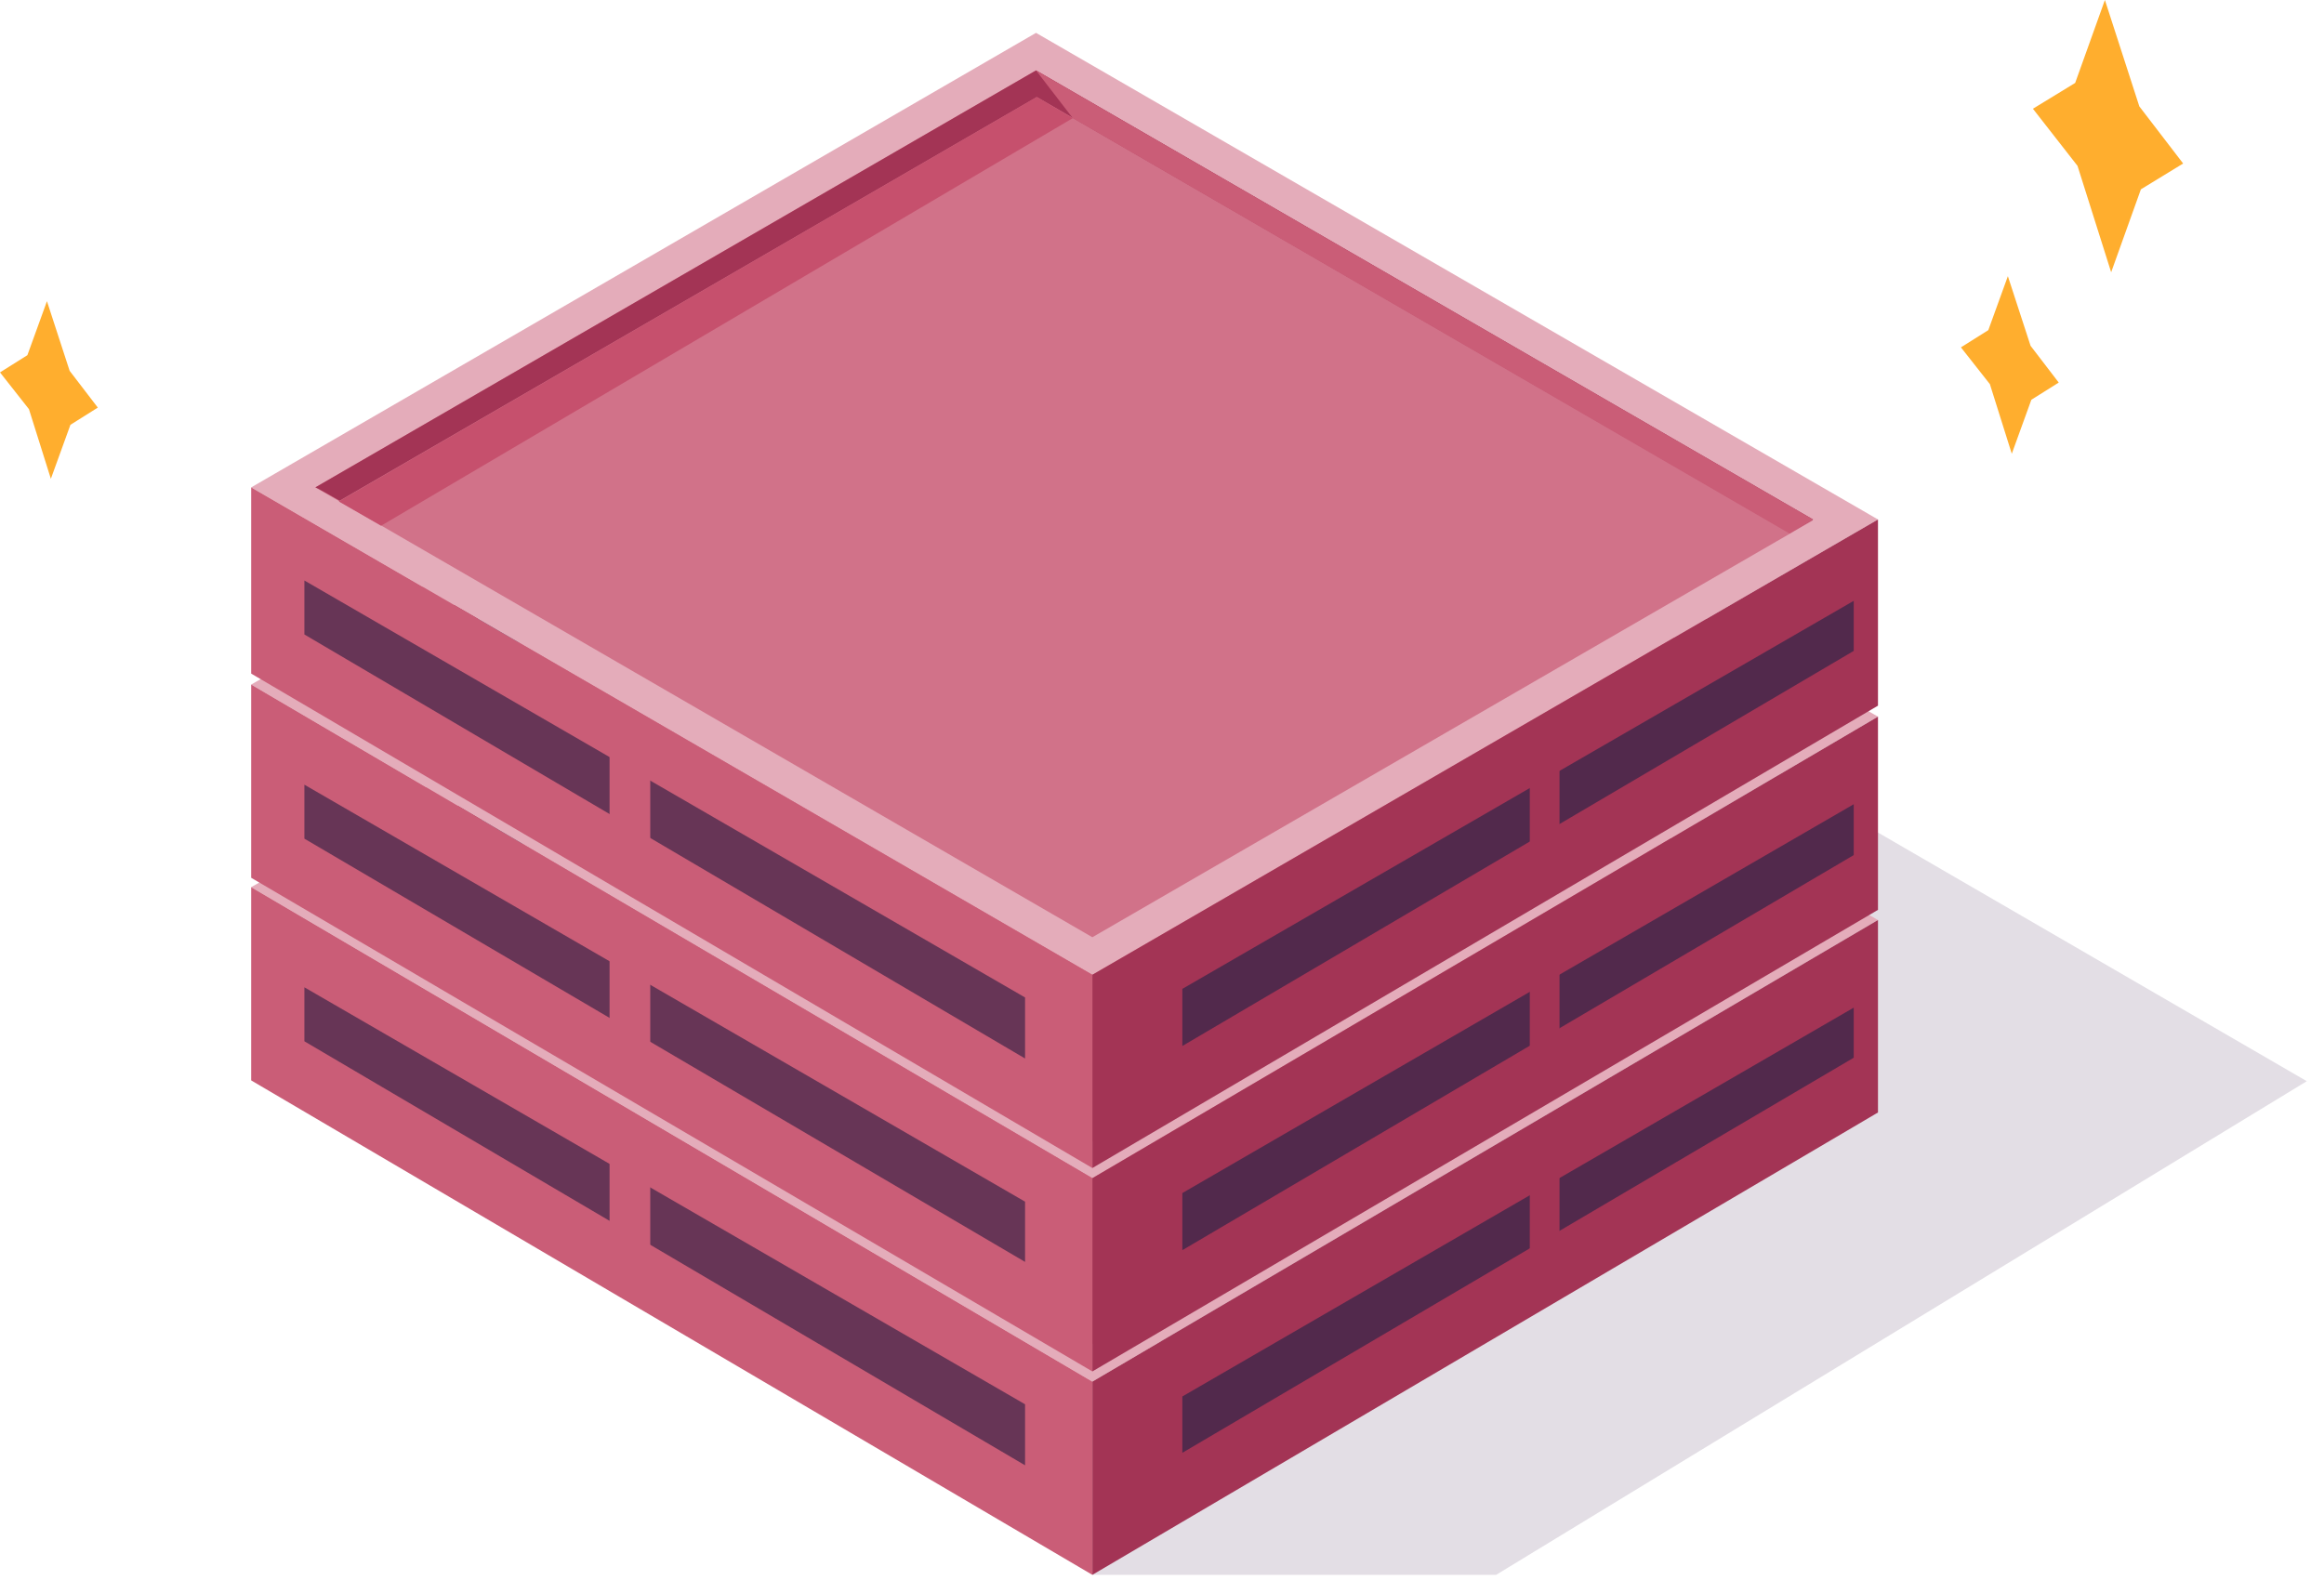
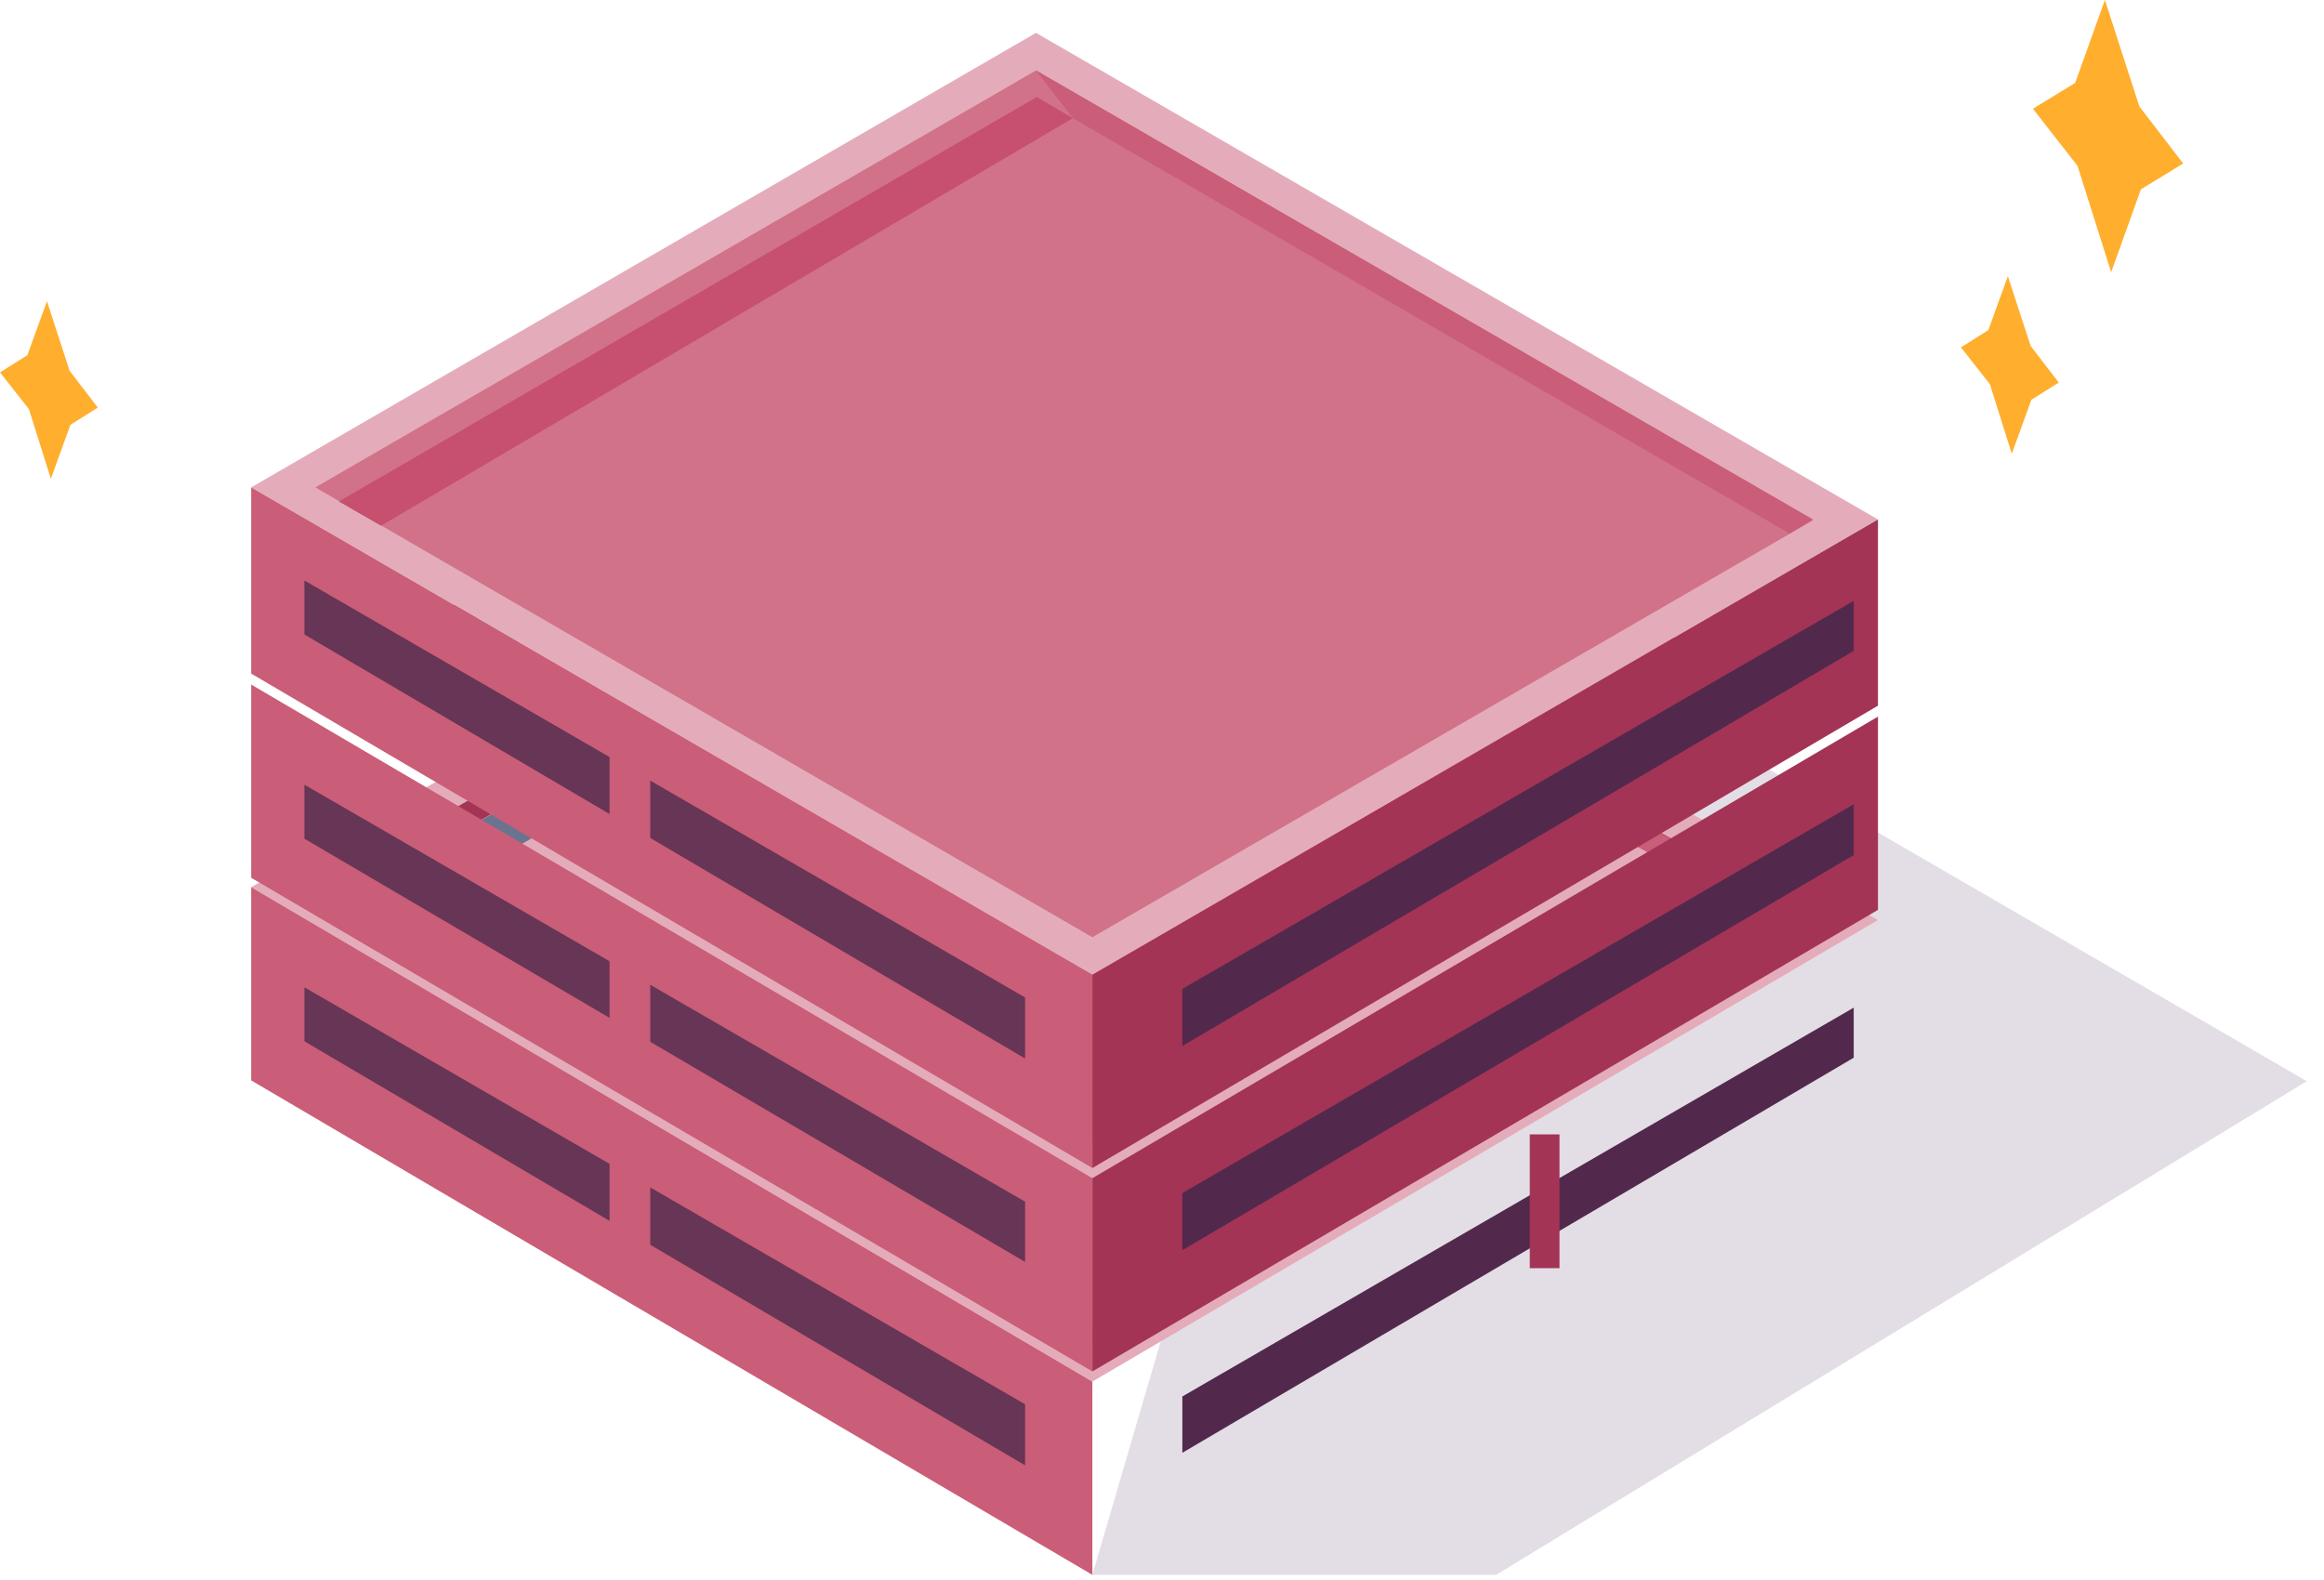
<svg xmlns="http://www.w3.org/2000/svg" version="1.1" id="レイヤー_1" x="0px" y="0px" viewBox="0 0 297 202" style="enable-background:new 0 0 297 202;" xml:space="preserve">
  <style type="text/css">
	.st0{opacity:0.5;}
	.st1{opacity:0.5;fill:#8E7A99;}
	.st2{fill:#E4ACBA;}
	.st3{fill:#D17289;}
	.st4{fill:#A33455;}
	.st5{fill:#CA5D77;}
	.st6{fill:#6B748E;}
	.st7{fill:#52294C;}
	.st8{fill:#673556;}
	.st9{fill:#C6506D;}
	.st10{fill:#FFAE2E;}
</style>
  <g>
    <g>
      <g class="st0">
        <polygon class="st1" points="294.8,138.2 177.9,70.4 139.6,201.3 191.2,201.3    " />
      </g>
      <g>
        <polygon class="st2" points="132.4,56.2 32.1,113.4 139.6,176.6 240,117.6 132.4,56.2    " />
-         <path class="st3" d="M139.6,171.8c0,0-99.3-58.4-99.3-58.4L132.4,61l99.3,56.6L139.6,171.8z" />
+         <path class="st3" d="M139.6,171.8c0,0-99.3-58.4-99.3-58.4l99.3,56.6L139.6,171.8z" />
        <path class="st4" d="M132.5,64.4l96.2,54.8c0.6-0.3,3-1.7,3-1.7L132.4,61l-92.2,52.5c0,0-0.2-0.2,3.1,1.7     C52.6,109.8,132.5,64.4,132.5,64.4z" />
-         <polygon class="st4" points="240,142.2 240,117.6 139.6,176.6 139.6,201.3    " />
        <polygon class="st5" points="132.4,61 137.1,67.1 228.7,119.3 231.7,117.6    " />
        <polygon class="st6" points="137.1,67.1 48.7,118.3 43.3,115.2 132.5,64.4    " />
        <polygon class="st5" points="32.1,138.1 32.1,113.4 139.6,176.6 139.6,201.3    " />
        <polygon class="st7" points="236.9,135.2 236.9,128.8 151.1,178.5 151.1,185.7    " />
        <rect x="195.5" y="145" class="st4" width="3.8" height="17.1" />
        <polygon class="st8" points="38.9,133.1 38.9,126.2 131,179.5 131,187.3    " />
        <rect x="77.9" y="146.9" class="st5" width="5.2" height="15.4" />
      </g>
      <g>
-         <polygon class="st2" points="132.4,30.3 32.1,87.5 139.6,150.6 240,91.6 132.4,30.3    " />
        <path class="st3" d="M139.6,145.9c0,0-99.3-58.4-99.3-58.4L132.4,35l99.3,56.6L139.6,145.9z" />
        <path class="st4" d="M132.5,38.5l96.2,54.8c0.6-0.3,3-1.7,3-1.7L132.4,35L40.3,87.5c0,0-0.2-0.2,3.1,1.7     C52.6,83.9,132.5,38.5,132.5,38.5z" />
        <polygon class="st4" points="240,116.3 240,91.6 139.6,150.6 139.6,175.3    " />
        <polygon class="st5" points="132.4,35 137.1,41.2 228.7,93.4 231.7,91.6    " />
        <polygon class="st6" points="137.1,41.2 48.7,92.3 43.3,89.2 132.5,38.5    " />
        <polygon class="st5" points="32.1,112.2 32.1,87.5 139.6,150.6 139.6,175.3    " />
        <polygon class="st7" points="236.9,109.3 236.9,102.8 151.1,152.5 151.1,159.8    " />
-         <rect x="195.5" y="119.1" class="st4" width="3.8" height="17.1" />
        <polygon class="st8" points="38.9,107.2 38.9,100.3 131,153.6 131,161.3    " />
        <rect x="77.9" y="120.9" class="st5" width="5.2" height="15.4" />
      </g>
      <g>
        <polygon class="st2" points="132.4,4.2 32.1,62.3 139.6,124.6 240,66.4 132.4,4.2    " />
        <path class="st3" d="M139.6,119.8c0,0-99.3-57.5-99.3-57.5L132.4,9l99.3,57.5L139.6,119.8z" />
-         <path class="st4" d="M132.5,12.4l96.2,55.7c0.6-0.3,3-1.7,3-1.7L132.4,9L40.3,62.3c0,0-0.2-0.2,3.1,1.7     C52.6,58.7,132.5,12.4,132.5,12.4z" />
        <polygon class="st4" points="240,90.2 240,66.4 139.6,124.6 139.6,149.3    " />
        <polygon class="st5" points="132.4,9 137.1,15.1 228.7,68.2 231.7,66.4    " />
        <polygon class="st9" points="137.1,15.1 48.7,67.2 43.3,64.1 132.5,12.4    " />
        <polygon class="st5" points="32.1,86.1 32.1,62.3 139.6,124.6 139.6,149.3    " />
        <polygon class="st7" points="236.9,83.2 236.9,76.8 151.1,126.4 151.1,133.7    " />
-         <rect x="195.5" y="93" class="st4" width="3.8" height="17.1" />
        <polygon class="st8" points="38.9,81.1 38.9,74.2 131,127.5 131,135.3    " />
        <rect x="77.9" y="94.8" class="st5" width="5.2" height="15.4" />
      </g>
    </g>
    <g>
      <polygon class="st10" points="269.8,34.8 273.6,24.2 279,20.9 273.4,13.6 269,0 265.2,10.6 259.8,13.9 265.5,21.2   " />
      <polygon class="st10" points="257.1,58 259.6,51.1 263.1,48.9 259.5,44.2 256.6,35.3 254.1,42.2 250.6,44.4 254.3,49.1   " />
      <polygon class="st10" points="6.5,61.2 9,54.3 12.5,52.1 8.9,47.4 6,38.5 3.5,45.4 0,47.6 3.7,52.3   " />
    </g>
  </g>
</svg>